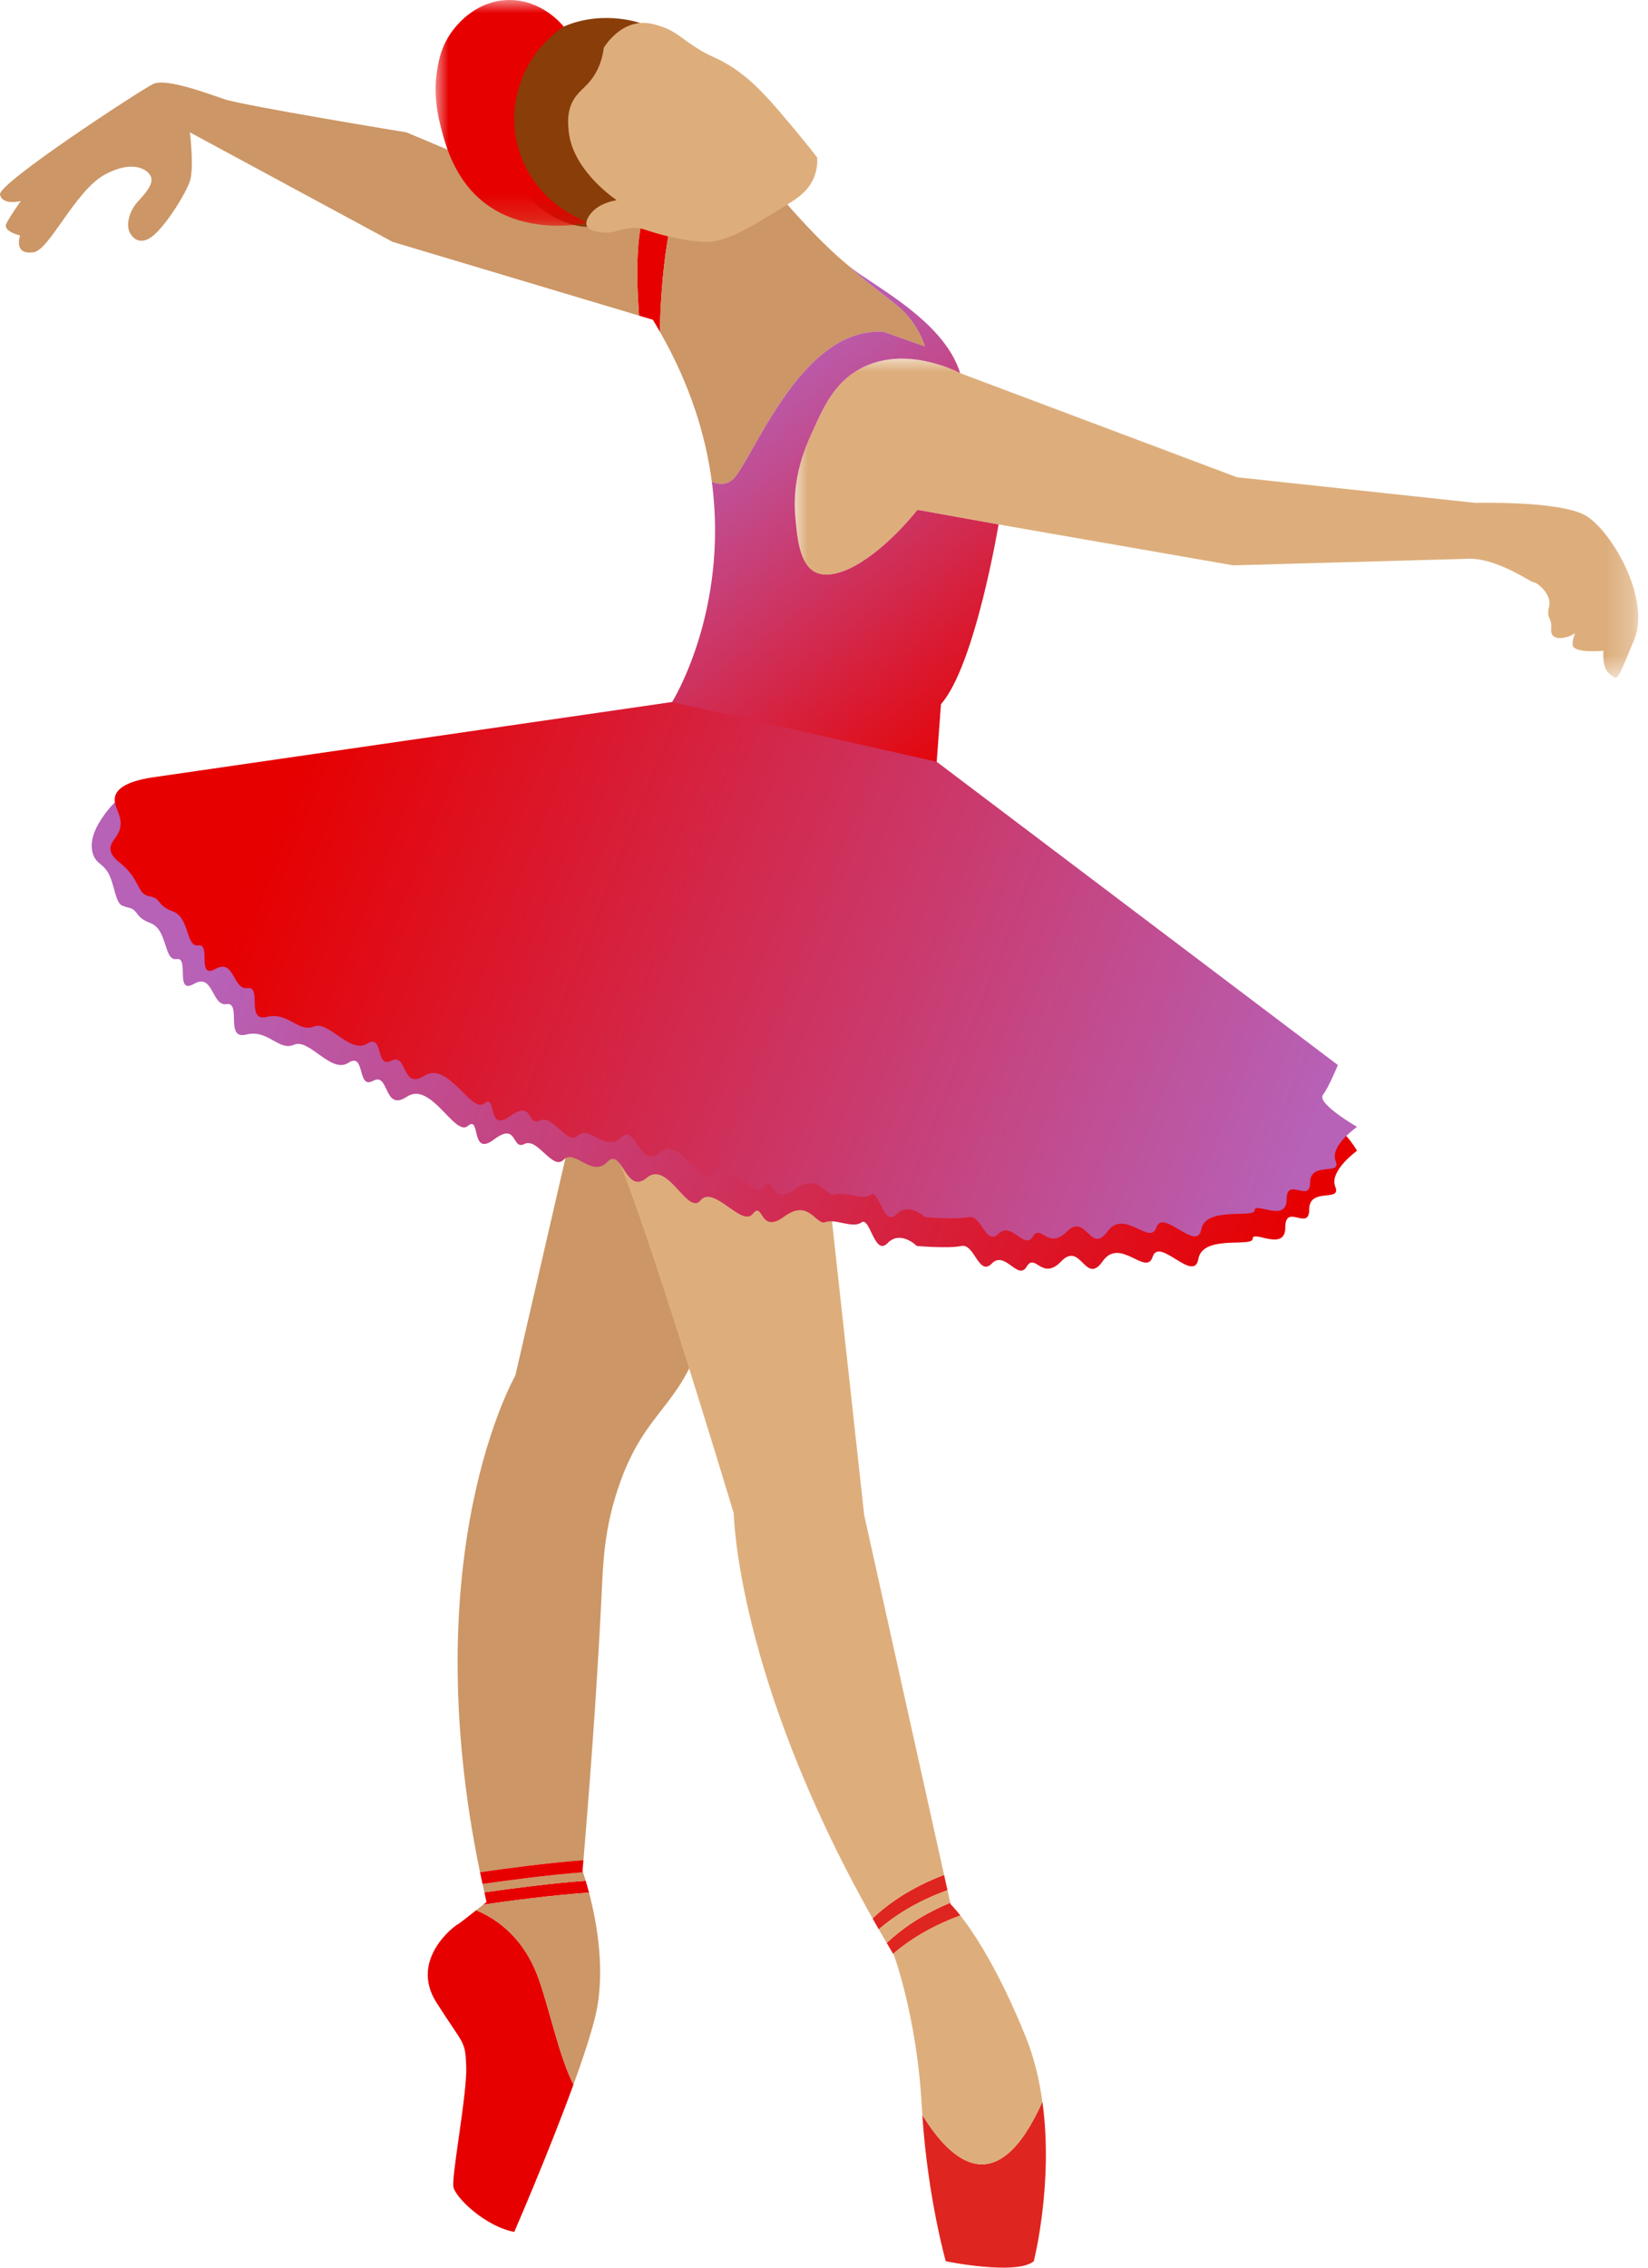
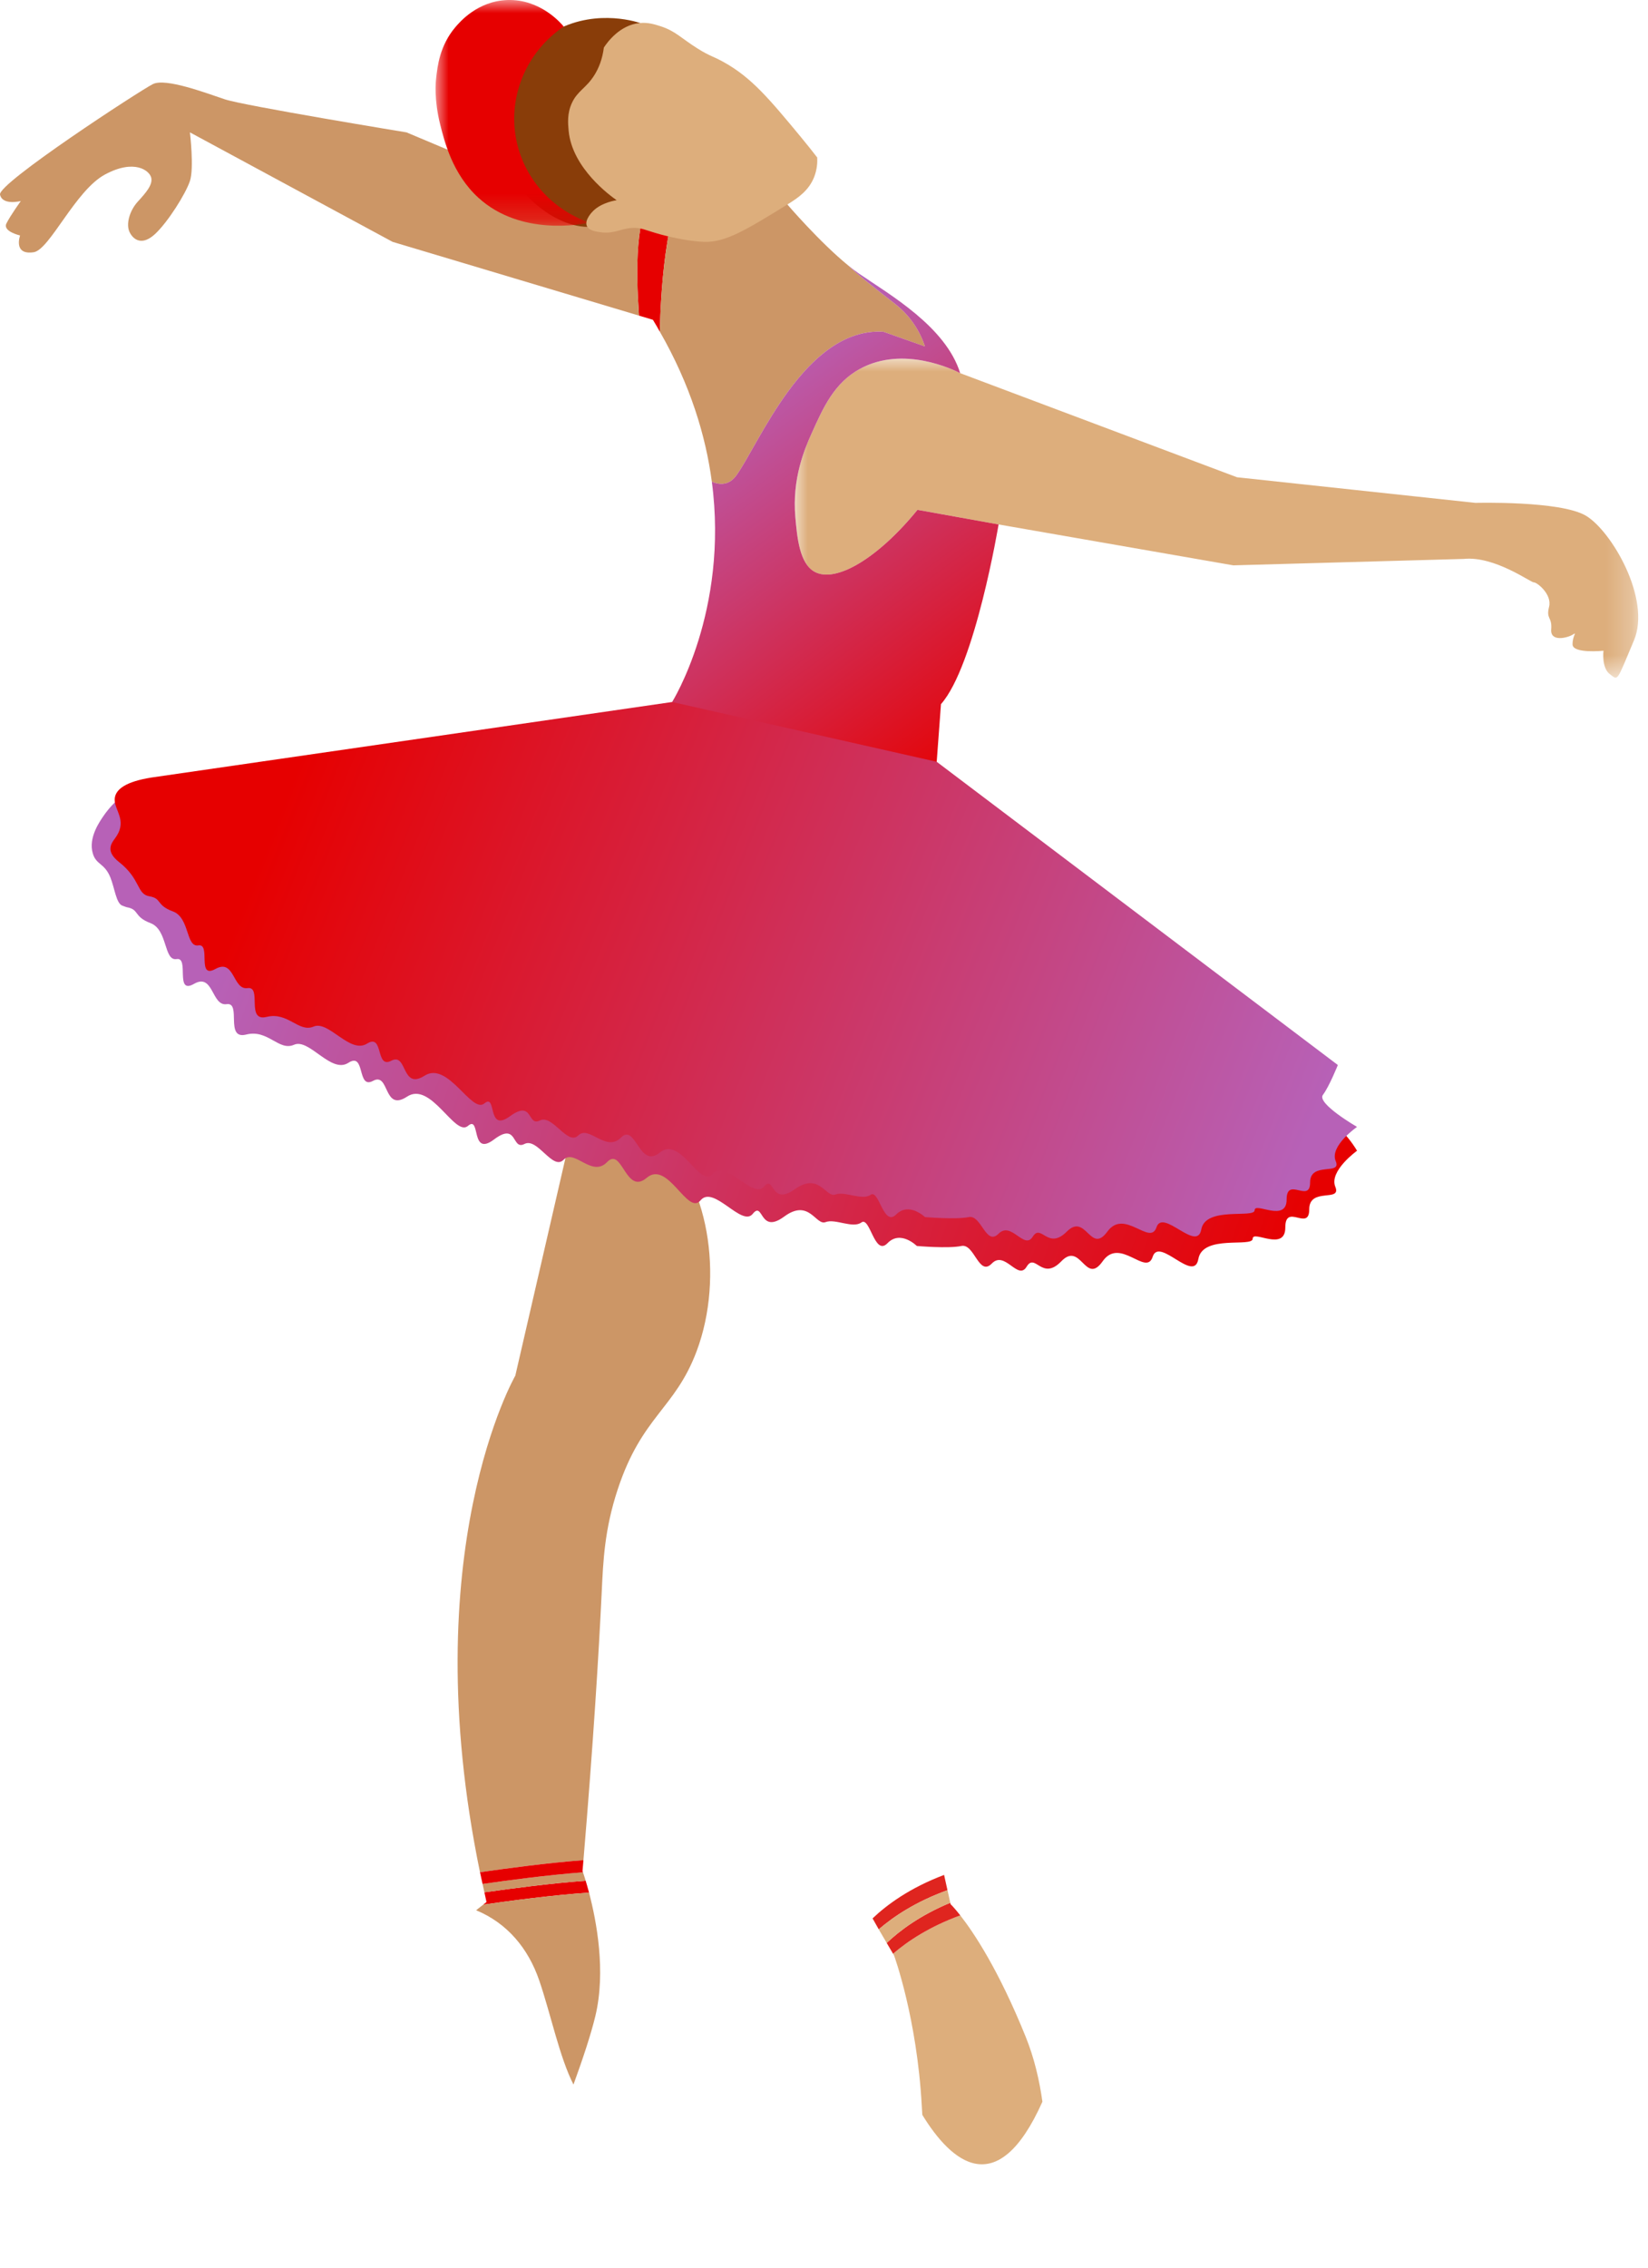
<svg xmlns="http://www.w3.org/2000/svg" xmlns:xlink="http://www.w3.org/1999/xlink" width="64px" height="88px" viewBox="0 0 64 88" version="1.1">
  <title>Group 47</title>
  <defs>
    <linearGradient x1="9.046%" y1="44.677%" x2="100%" y2="57.322%" id="linearGradient-1">
      <stop stop-color="#B761B7" offset="0.061%" />
      <stop stop-color="#E60000" offset="100%" />
    </linearGradient>
    <polygon id="path-2" points="0 0 5.986 0 5.986 8.76 0 8.76" />
    <polygon id="path-4" points="0 0 32.755 0 32.755 12.38 0 12.38" />
    <linearGradient x1="33.33%" y1="13.653%" x2="70.352%" y2="100%" id="linearGradient-6">
      <stop stop-color="#B761B7" offset="0.061%" />
      <stop stop-color="#E60000" offset="100%" />
    </linearGradient>
    <linearGradient x1="9.046%" y1="43.229%" x2="100%" y2="59.315%" id="linearGradient-7">
      <stop stop-color="#E60000" offset="0%" />
      <stop stop-color="#B761B7" offset="99.939%" />
    </linearGradient>
  </defs>
  <g id="Dance" stroke="none" stroke-width="1" fill="none" fill-rule="evenodd">
    <g transform="translate(-293, -1182)" id="Group-22">
      <g transform="translate(0, 870)">
        <g id="Group-16" transform="translate(293, 308)">
          <g id="Group-47" transform="translate(0, 4)">
-             <path d="M18.491,74.13 C18.178,74.378 17.793,74.68 17.771,74.68 C17.733,74.68 15.869,76.006 16.946,77.705 C18.024,79.403 18.064,79.154 18.106,80.19 C18.148,81.226 17.526,84.458 17.609,84.872 C17.692,85.286 18.852,86.405 19.971,86.612 C19.971,86.612 21.303,83.553 22.271,80.894 C21.732,79.841 21.384,78.147 20.944,76.862 C20.516,75.61 19.703,74.634 18.491,74.13" id="Fill-1" fill="#E60000" />
            <path d="M18.893,73.81 C18.893,73.81 18.844,73.85 18.766,73.912 C19.829,73.759 21.503,73.538 22.875,73.446 C22.828,73.266 22.782,73.11 22.744,72.984 C21.417,73.08 19.842,73.287 18.811,73.434 C18.839,73.56 18.864,73.683 18.893,73.81" id="Fill-3" fill="#E60000" />
            <path d="M18.491,74.13 C19.703,74.634 20.516,75.61 20.944,76.862 C21.384,78.147 21.732,79.841 22.271,80.894 C22.636,79.892 22.949,78.946 23.119,78.243 C23.54,76.502 23.162,74.534 22.875,73.446 C21.503,73.538 19.829,73.759 18.766,73.912 C18.693,73.97 18.597,74.047 18.491,74.13" id="Fill-5" fill="#CC9666" />
            <path d="M18.811,73.434 C19.842,73.287 21.417,73.08 22.744,72.984 C22.697,72.828 22.66,72.716 22.639,72.657 C21.304,72.759 19.742,72.966 18.74,73.11 C18.764,73.218 18.787,73.326 18.811,73.434" id="Fill-7" fill="#CC9666" />
            <path d="M23.989,57.797 C24.933,54.939 26.209,54.687 27.055,52.432 C28.14,49.538 27.502,45.736 25.523,44.124 C24.735,43.483 22.148,44.124 22.148,44.124 L20.012,53.385 C20.012,53.385 16.073,60.212 18.64,72.654 C19.64,72.509 21.273,72.29 22.658,72.185 C23.046,67.56 23.25,64.216 23.368,61.774 C23.425,60.579 23.474,59.356 23.989,57.797" id="Fill-9" fill="#CC9666" />
            <path d="M18.74,73.11 C19.742,72.966 21.304,72.759 22.639,72.658 C22.628,72.627 22.622,72.609 22.622,72.609 C22.634,72.465 22.646,72.326 22.658,72.185 C21.273,72.29 19.64,72.509 18.641,72.654 C18.671,72.804 18.707,72.958 18.74,73.11" id="Fill-11" fill="#E60000" />
-             <path d="M35.818,82.07 C36.034,85.316 36.729,87.751 36.729,87.751 C36.729,87.751 39.463,88.311 40.147,87.751 C40.147,87.751 40.921,84.729 40.482,81.56 C38.731,85.476 36.939,83.902 35.818,82.07" id="Fill-13" fill="#DF251F" />
            <path d="M36.664,72.759 C35.323,73.263 34.43,73.928 33.886,74.446 C33.966,74.588 34.043,74.728 34.126,74.871 C34.7,74.375 35.566,73.795 36.795,73.352 L36.664,72.759 Z" id="Fill-15" fill="#DF251F" />
            <path d="M39.837,79.051 C38.776,76.423 37.804,74.981 37.292,74.329 C36.097,74.766 35.25,75.331 34.682,75.818 C34.695,75.839 34.707,75.86 34.72,75.881 C34.72,75.881 35.611,78.305 35.797,81.723 C35.803,81.84 35.811,81.955 35.818,82.07 C36.939,83.902 38.731,85.476 40.482,81.56 C40.365,80.716 40.163,79.862 39.837,79.051" id="Fill-17" fill="#DDAE7C" />
-             <path d="M33.56,58.792 L32.109,45.555 L23.627,44.316 C24.256,44.622 28.496,58.73 28.496,58.73 C28.496,58.73 28.584,65.043 33.886,74.446 C34.43,73.928 35.323,73.263 36.664,72.76 L33.56,58.792 Z" id="Fill-19" fill="#DDAE7C" />
            <path d="M36.916,73.893 L36.904,73.839 C35.735,74.323 34.938,74.922 34.435,75.399 C34.518,75.539 34.598,75.677 34.682,75.818 C35.249,75.331 36.097,74.766 37.293,74.329 C37.054,74.026 36.916,73.893 36.916,73.893" id="Fill-21" fill="#DF251F" />
            <path d="M36.796,73.352 C35.566,73.795 34.7,74.375 34.126,74.871 C34.226,75.045 34.332,75.222 34.436,75.399 C34.938,74.922 35.735,74.323 36.904,73.839 L36.796,73.352 Z" id="Fill-23" fill="#DDAE7C" />
            <path d="M51.35,43.344 C50.766,43.052 50.155,43.002 50.153,42.82 C50.151,42.693 50.444,42.585 50.712,42.51 C50.807,42.133 50.903,41.757 50.998,41.38 L36.957,42.133 C27.394,38.861 17.83,35.589 8.267,32.318 C7.802,31.125 6.727,30.403 5.718,30.515 C4.749,30.622 4.161,31.463 4.041,31.634 C3.864,31.886 3.421,32.518 3.606,33.125 C3.741,33.573 4.059,33.484 4.289,34.057 C4.452,34.464 4.512,35.055 4.748,35.144 C4.763,35.149 4.893,35.201 4.919,35.205 C5.425,35.293 5.171,35.567 5.847,35.824 C6.522,36.08 6.353,37.305 6.86,37.218 C7.366,37.13 6.775,38.618 7.535,38.18 C8.295,37.743 8.211,39.056 8.802,38.968 C9.393,38.881 8.717,40.363 9.562,40.147 C10.406,39.931 10.828,40.806 11.419,40.543 C12.009,40.281 12.854,41.681 13.529,41.244 C14.205,40.806 13.847,42.294 14.49,41.943 C15.133,41.593 14.88,43.169 15.809,42.556 C16.738,41.943 17.666,44.131 18.172,43.693 C18.679,43.256 18.257,44.919 19.185,44.219 C20.114,43.518 19.861,44.655 20.368,44.393 C20.874,44.131 21.465,45.443 21.887,45.006 C22.309,44.568 22.985,45.712 23.576,45.096 C24.166,44.481 24.292,46.406 25.116,45.706 C25.939,45.006 26.699,47.194 27.206,46.581 C27.712,45.969 28.81,47.632 29.232,47.106 C29.654,46.581 29.481,47.927 30.454,47.211 C31.427,46.494 31.68,47.571 32.06,47.426 C32.44,47.281 33.115,47.685 33.453,47.439 C33.79,47.194 33.959,48.769 34.466,48.244 C34.972,47.719 35.605,48.352 35.605,48.352 C35.605,48.352 36.83,48.459 37.336,48.352 C37.842,48.244 38.012,49.557 38.518,49.032 C39.025,48.507 39.531,49.718 39.869,49.156 C40.206,48.594 40.46,49.732 41.219,48.944 C41.979,48.157 42.148,49.907 42.823,48.944 C43.499,47.982 44.512,49.557 44.765,48.769 C45.018,47.982 46.369,49.819 46.538,48.857 C46.707,47.894 48.648,48.419 48.648,48.069 C48.648,47.719 49.915,48.594 49.915,47.632 C49.915,46.669 50.844,47.807 50.844,46.931 C50.844,46.056 52.11,46.669 51.857,46.056 C51.603,45.443 52.701,44.656 52.701,44.656 C52.251,43.914 51.751,43.544 51.35,43.344" id="Fill-25" fill="url(#linearGradient-1)" />
            <path d="M26.484,7.313 L25.407,7.149 C24.671,8.537 24.687,10.385 24.815,12.248 L25.356,12.41 C25.452,12.565 25.537,12.719 25.626,12.873 C25.626,12.871 25.627,12.865 25.627,12.865 C25.627,12.865 25.651,9.099 26.484,7.313" id="Fill-27" fill="#E60000" />
            <path d="M25.407,7.15 L17.837,5.999 L15.786,5.137 C15.786,5.137 9.478,4.103 8.733,3.855 C7.986,3.606 6.433,3.016 5.936,3.264 C5.439,3.512 -0.092,7.117 0.001,7.552 C0.094,7.987 0.809,7.801 0.809,7.801 C0.809,7.801 0.405,8.36 0.25,8.671 C0.094,8.982 0.778,9.137 0.778,9.137 C0.685,9.448 0.685,9.882 1.306,9.789 C1.928,9.696 2.922,7.397 4.072,6.775 C5.221,6.154 5.811,6.62 5.874,6.9 C5.936,7.179 5.656,7.49 5.345,7.832 C5.035,8.174 4.88,8.702 5.035,9.013 C5.19,9.323 5.532,9.541 6.029,9.075 C6.526,8.609 7.21,7.521 7.376,7.024 C7.542,6.527 7.376,5.137 7.376,5.137 L15.247,9.386 L24.815,12.248 C24.688,10.385 24.672,8.537 25.407,7.15" id="Fill-29" fill="#CC9666" />
            <path d="M28.588,18.459 C29.458,17.278 31.261,12.694 34.306,12.873 C34.844,13.064 35.383,13.255 35.921,13.446 C35.846,13.218 35.711,12.885 35.466,12.534 C35.163,12.102 34.844,11.858 34.595,11.664 C33.845,11.078 33.33,10.676 32.941,10.302 C31.834,9.401 30.577,7.935 30.577,7.935 L26.484,7.313 C25.651,9.099 25.627,12.866 25.627,12.866 C25.627,12.866 25.626,12.872 25.626,12.873 C26.812,14.943 27.407,16.912 27.644,18.693 C28.008,18.849 28.339,18.797 28.588,18.459" id="Fill-31" fill="#CC9666" />
            <path d="M24.859,0.892 C24.627,0.817 22.926,0.301 21.317,1.338 C19.907,2.245 19.565,3.703 19.484,4.134 C19.415,4.499 19.25,5.452 19.701,6.464 C20.352,7.924 22.137,9.179 23.461,8.702 C24.56,8.305 24.912,6.87 25.17,5.812 C25.684,3.71 25.212,1.886 24.859,0.892" id="Fill-33" fill="#893D09" />
            <g id="Group-37" transform="translate(16.915, 0)">
              <mask id="mask-3" fill="white">
                <use xlink:href="#path-2" />
              </mask>
              <g id="Clip-36" />
              <path d="M4.977,1.031 C3.547,1.996 2.817,3.705 3.123,5.365 C3.401,6.881 4.502,8.136 5.986,8.639 C5.686,8.704 3.314,9.176 1.667,7.677 C0.656,6.756 0.339,5.474 0.176,4.818 C-0.061,3.861 0.004,3.198 0.021,3.046 C0.074,2.567 0.161,1.772 0.766,1.058 C0.936,0.857 1.629,0.041 2.786,0.001 C4.074,-0.043 4.88,0.912 4.977,1.031" id="Fill-35" fill="#E60000" mask="url(#mask-3)" />
            </g>
            <g id="Group-40" transform="translate(30.865, 13.918)">
              <mask id="mask-5" fill="white">
                <use xlink:href="#path-4" />
              </mask>
              <g id="Clip-39" />
              <path d="M30.722,6.094 C29.73,5.507 26.434,5.597 26.434,5.597 L17.175,4.603 L6.424,0.563 C6.153,0.426 4.209,-0.524 2.529,0.398 C1.532,0.945 1.109,1.888 0.644,2.925 C0.391,3.49 -0.113,4.651 0.023,6.156 C0.093,6.941 0.183,7.946 0.768,8.27 C1.586,8.722 3.219,7.76 4.766,5.866 L7.915,6.434 L17.03,8.021 L25.979,7.772 C27.18,7.648 28.589,8.694 28.701,8.682 C28.813,8.671 29.417,9.139 29.293,9.63 C29.169,10.121 29.417,10.01 29.376,10.507 C29.335,11.004 29.997,10.838 30.205,10.714 C30.412,10.589 30.205,10.714 30.205,11.087 C30.205,11.459 31.406,11.335 31.406,11.335 C31.406,11.335 31.323,11.998 31.655,12.246 C31.986,12.495 31.903,12.557 32.587,10.942 C33.271,9.326 31.714,6.682 30.722,6.094" id="Fill-38" fill="#DDAE7C" mask="url(#mask-5)" />
            </g>
            <path d="M35.631,19.785 C34.085,21.678 32.451,22.64 31.633,22.188 C31.048,21.864 30.958,20.859 30.888,20.074 C30.752,18.569 31.256,17.408 31.509,16.843 C31.974,15.806 32.396,14.863 33.394,14.316 C35.074,13.394 37.018,14.344 37.289,14.481 C36.729,12.679 34.554,11.436 33.374,10.628 C33.234,10.533 33.089,10.422 32.941,10.302 C33.33,10.676 33.845,11.078 34.595,11.664 C34.844,11.858 35.163,12.101 35.465,12.534 C35.711,12.885 35.846,13.218 35.921,13.445 C35.382,13.255 34.844,13.064 34.306,12.873 C31.26,12.694 29.458,17.278 28.588,18.459 C28.339,18.797 28.008,18.848 27.644,18.693 C28.311,23.72 26.102,27.242 26.102,27.242 C31.654,31.965 36.377,29.562 36.377,29.562 L36.543,27.325 C37.868,25.833 38.78,20.352 38.78,20.352 L35.631,19.785 Z" id="Fill-41" fill="url(#linearGradient-6)" />
            <path d="M26.102,27.242 L5.884,30.173 C4.86,30.335 4.553,30.631 4.475,30.888 C4.349,31.308 4.831,31.662 4.641,32.214 C4.525,32.551 4.29,32.649 4.29,32.945 C4.29,33.09 4.376,33.259 4.628,33.457 C5.47,34.119 5.304,34.7 5.801,34.782 C6.298,34.865 6.05,35.125 6.713,35.368 C7.376,35.611 7.21,36.771 7.707,36.688 C8.205,36.606 7.624,38.014 8.37,37.6 C9.116,37.186 9.033,38.428 9.613,38.345 C10.193,38.263 9.53,39.667 10.359,39.462 C11.187,39.257 11.601,40.086 12.182,39.837 C12.762,39.588 13.59,40.914 14.253,40.5 C14.916,40.086 14.565,41.494 15.197,41.163 C15.827,40.831 15.579,42.323 16.49,41.743 C17.402,41.163 18.313,43.234 18.811,42.82 C19.307,42.406 18.893,43.98 19.805,43.317 C20.716,42.654 20.468,43.731 20.965,43.482 C21.462,43.234 22.042,44.477 22.456,44.063 C22.87,43.648 23.533,44.731 24.113,44.148 C24.694,43.566 24.817,45.388 25.625,44.726 C26.434,44.063 27.18,46.135 27.676,45.555 C28.174,44.974 29.251,46.549 29.665,46.051 C30.08,45.555 29.91,46.829 30.865,46.15 C31.819,45.471 32.068,46.491 32.441,46.354 C32.814,46.217 33.477,46.599 33.809,46.367 C34.14,46.135 34.306,47.626 34.803,47.129 C35.3,46.631 35.921,47.231 35.921,47.231 C35.921,47.231 37.123,47.333 37.62,47.231 C38.117,47.129 38.283,48.372 38.78,47.875 C39.277,47.377 39.774,48.524 40.106,47.992 C40.437,47.46 40.686,48.537 41.431,47.792 C42.177,47.046 42.343,48.703 43.006,47.792 C43.669,46.88 44.663,48.372 44.912,47.626 C45.16,46.88 46.486,48.62 46.652,47.709 C46.818,46.797 48.724,47.295 48.724,46.963 C48.724,46.631 49.966,47.46 49.966,46.549 C49.966,45.637 50.878,46.715 50.878,45.886 C50.878,45.057 52.12,45.637 51.872,45.057 C51.624,44.477 52.7,43.731 52.7,43.731 C52.7,43.731 51.126,42.82 51.375,42.489 C51.624,42.157 51.955,41.329 51.955,41.329 L36.377,29.562 L26.102,27.242 Z" id="Fill-43" fill="url(#linearGradient-7)" />
            <path d="M23.451,1.845 C23.571,1.662 24.063,0.96 24.86,0.892 C25.173,0.865 25.425,0.946 25.647,1.016 C26.235,1.205 26.445,1.479 27.097,1.887 C27.587,2.193 27.688,2.175 28.132,2.425 C29.182,3.016 29.853,3.811 31.074,5.284 C31.368,5.638 31.598,5.932 31.737,6.113 C31.746,6.299 31.734,6.573 31.618,6.869 C31.408,7.401 30.982,7.686 30.577,7.936 C28.982,8.918 28.184,9.41 27.345,9.386 C26.874,9.372 26.194,9.245 25.647,9.096 C25.033,8.928 24.901,8.819 24.528,8.847 C24.065,8.882 23.847,9.082 23.326,9.013 C23.155,8.99 22.863,8.951 22.788,8.764 C22.693,8.529 23.002,8.218 23.037,8.184 C23.38,7.845 23.948,7.77 23.948,7.77 C23.723,7.613 22.221,6.539 22.083,5.076 C22.057,4.79 22.021,4.407 22.208,4 C22.426,3.524 22.758,3.428 23.078,2.923 C23.253,2.646 23.394,2.295 23.451,1.845" id="Fill-45" fill="#DDAE7C" />
          </g>
        </g>
      </g>
    </g>
  </g>
</svg>